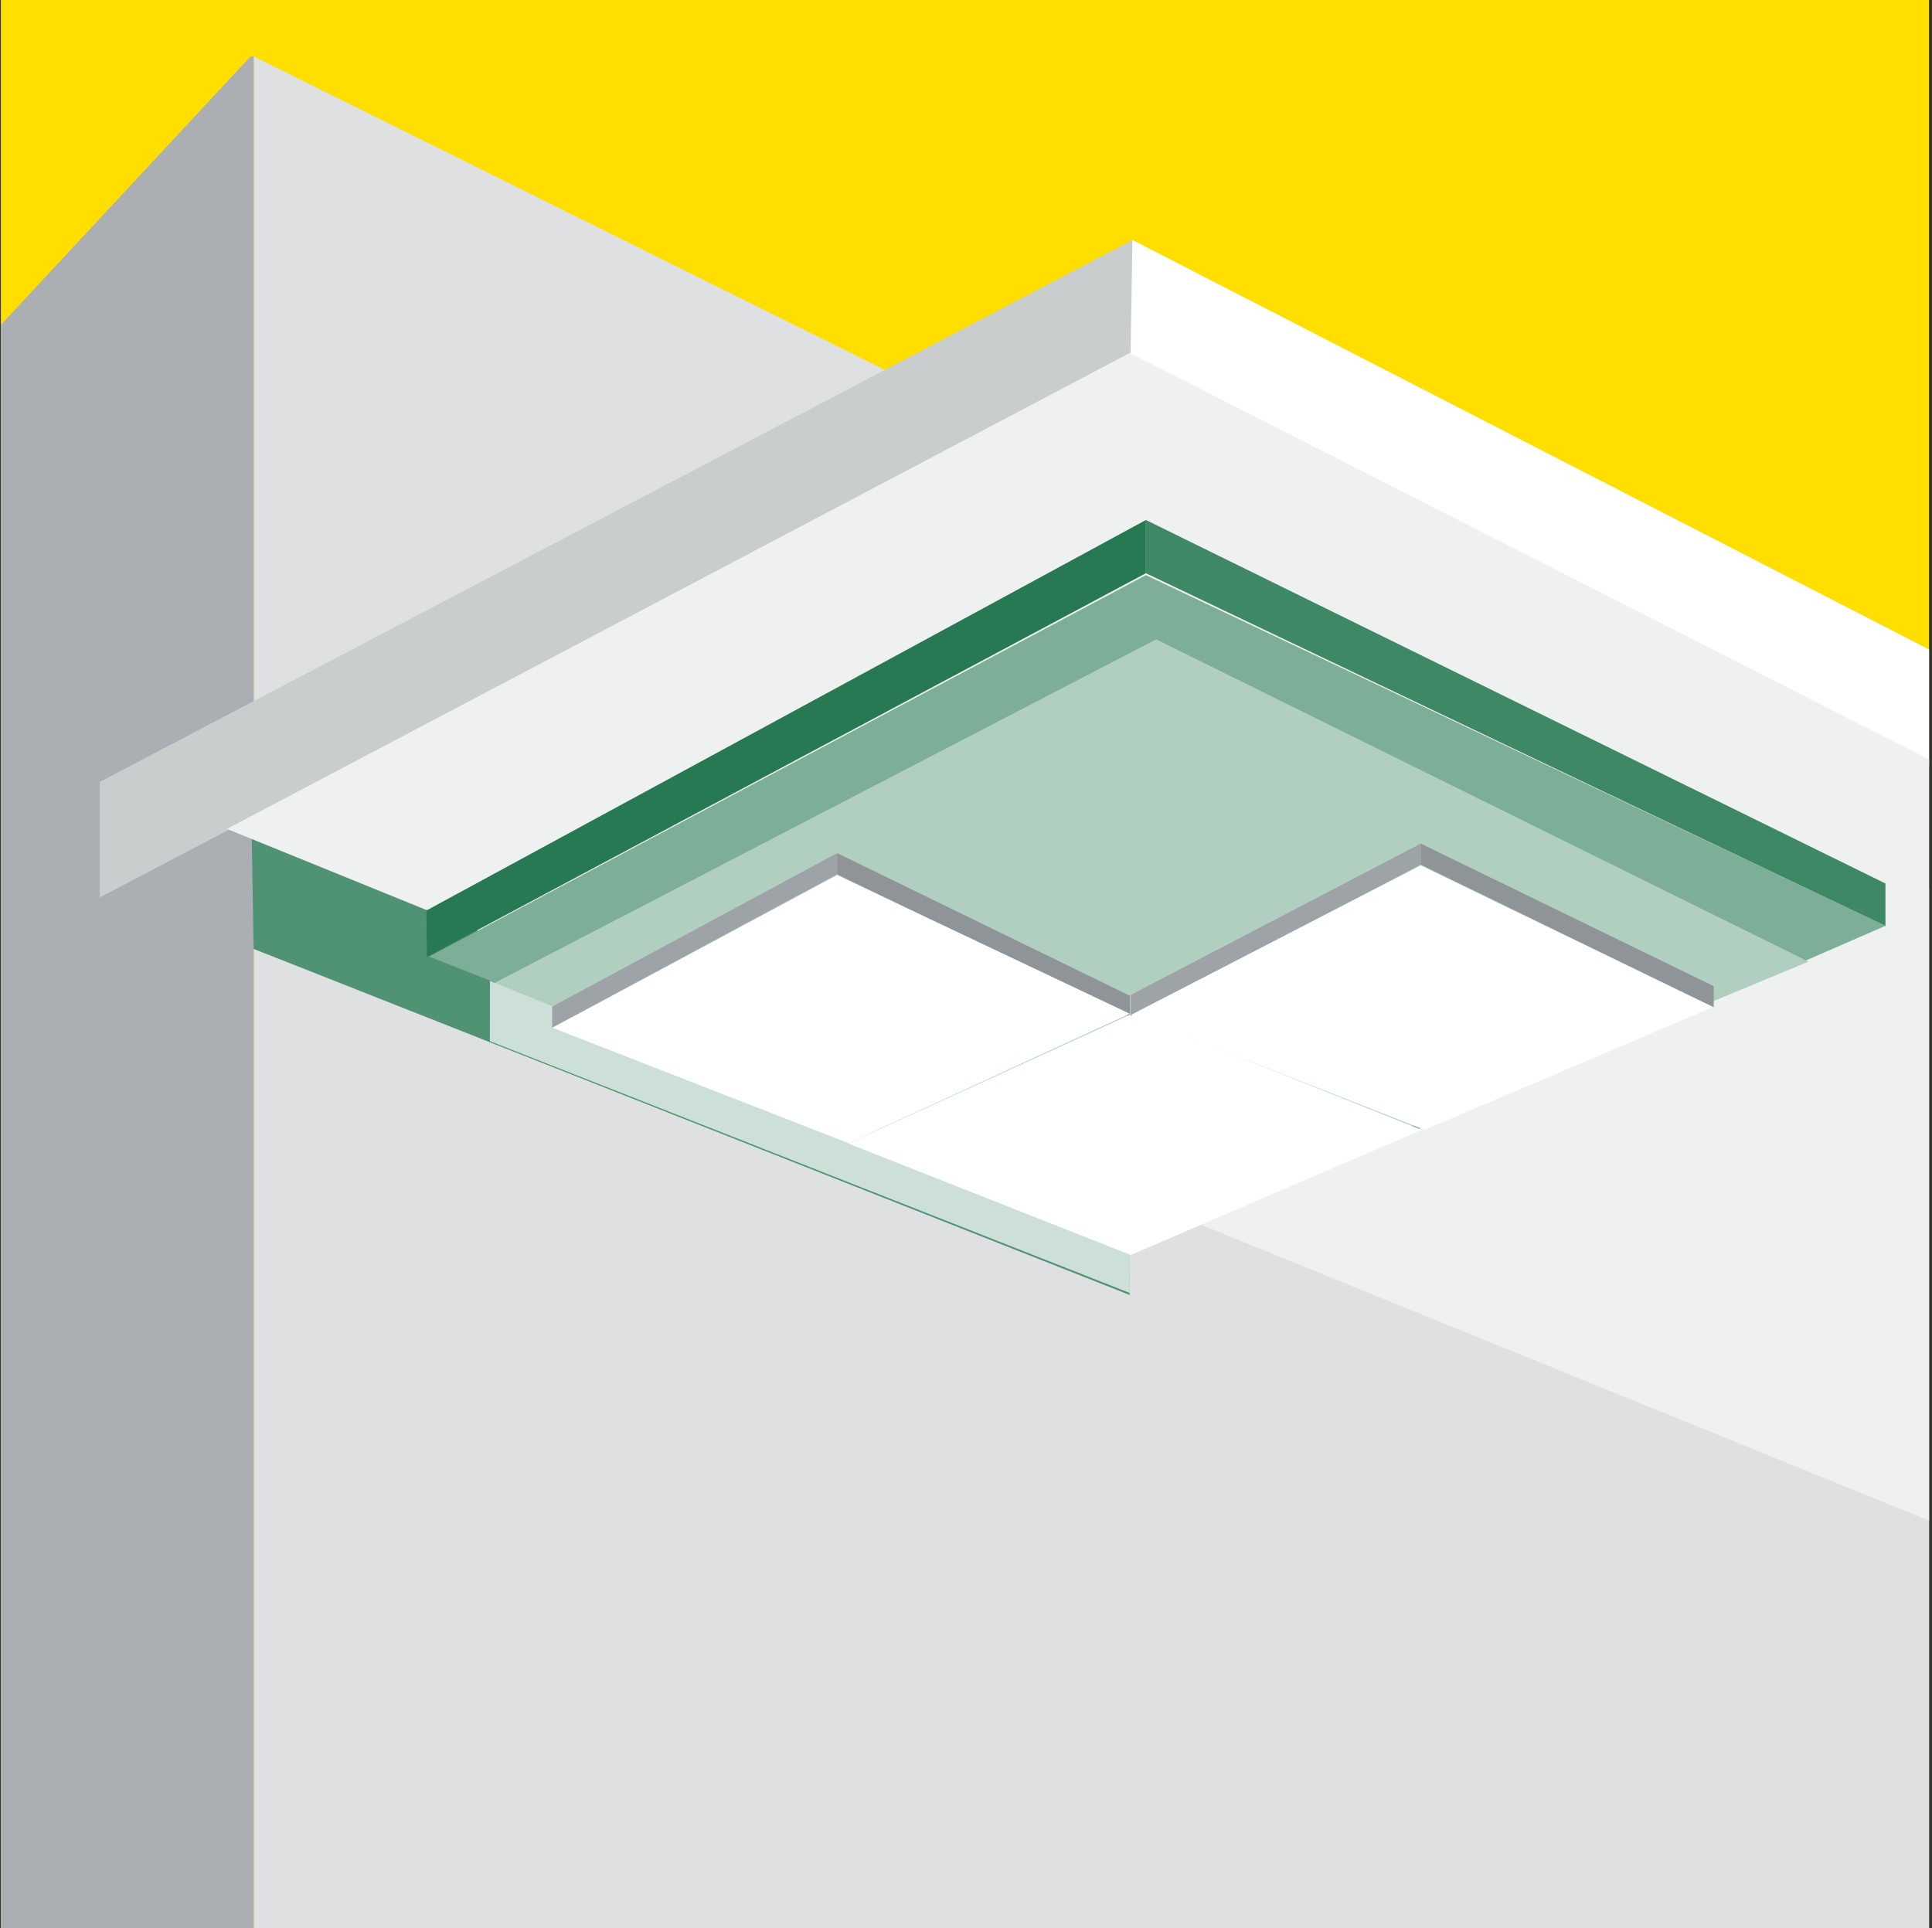
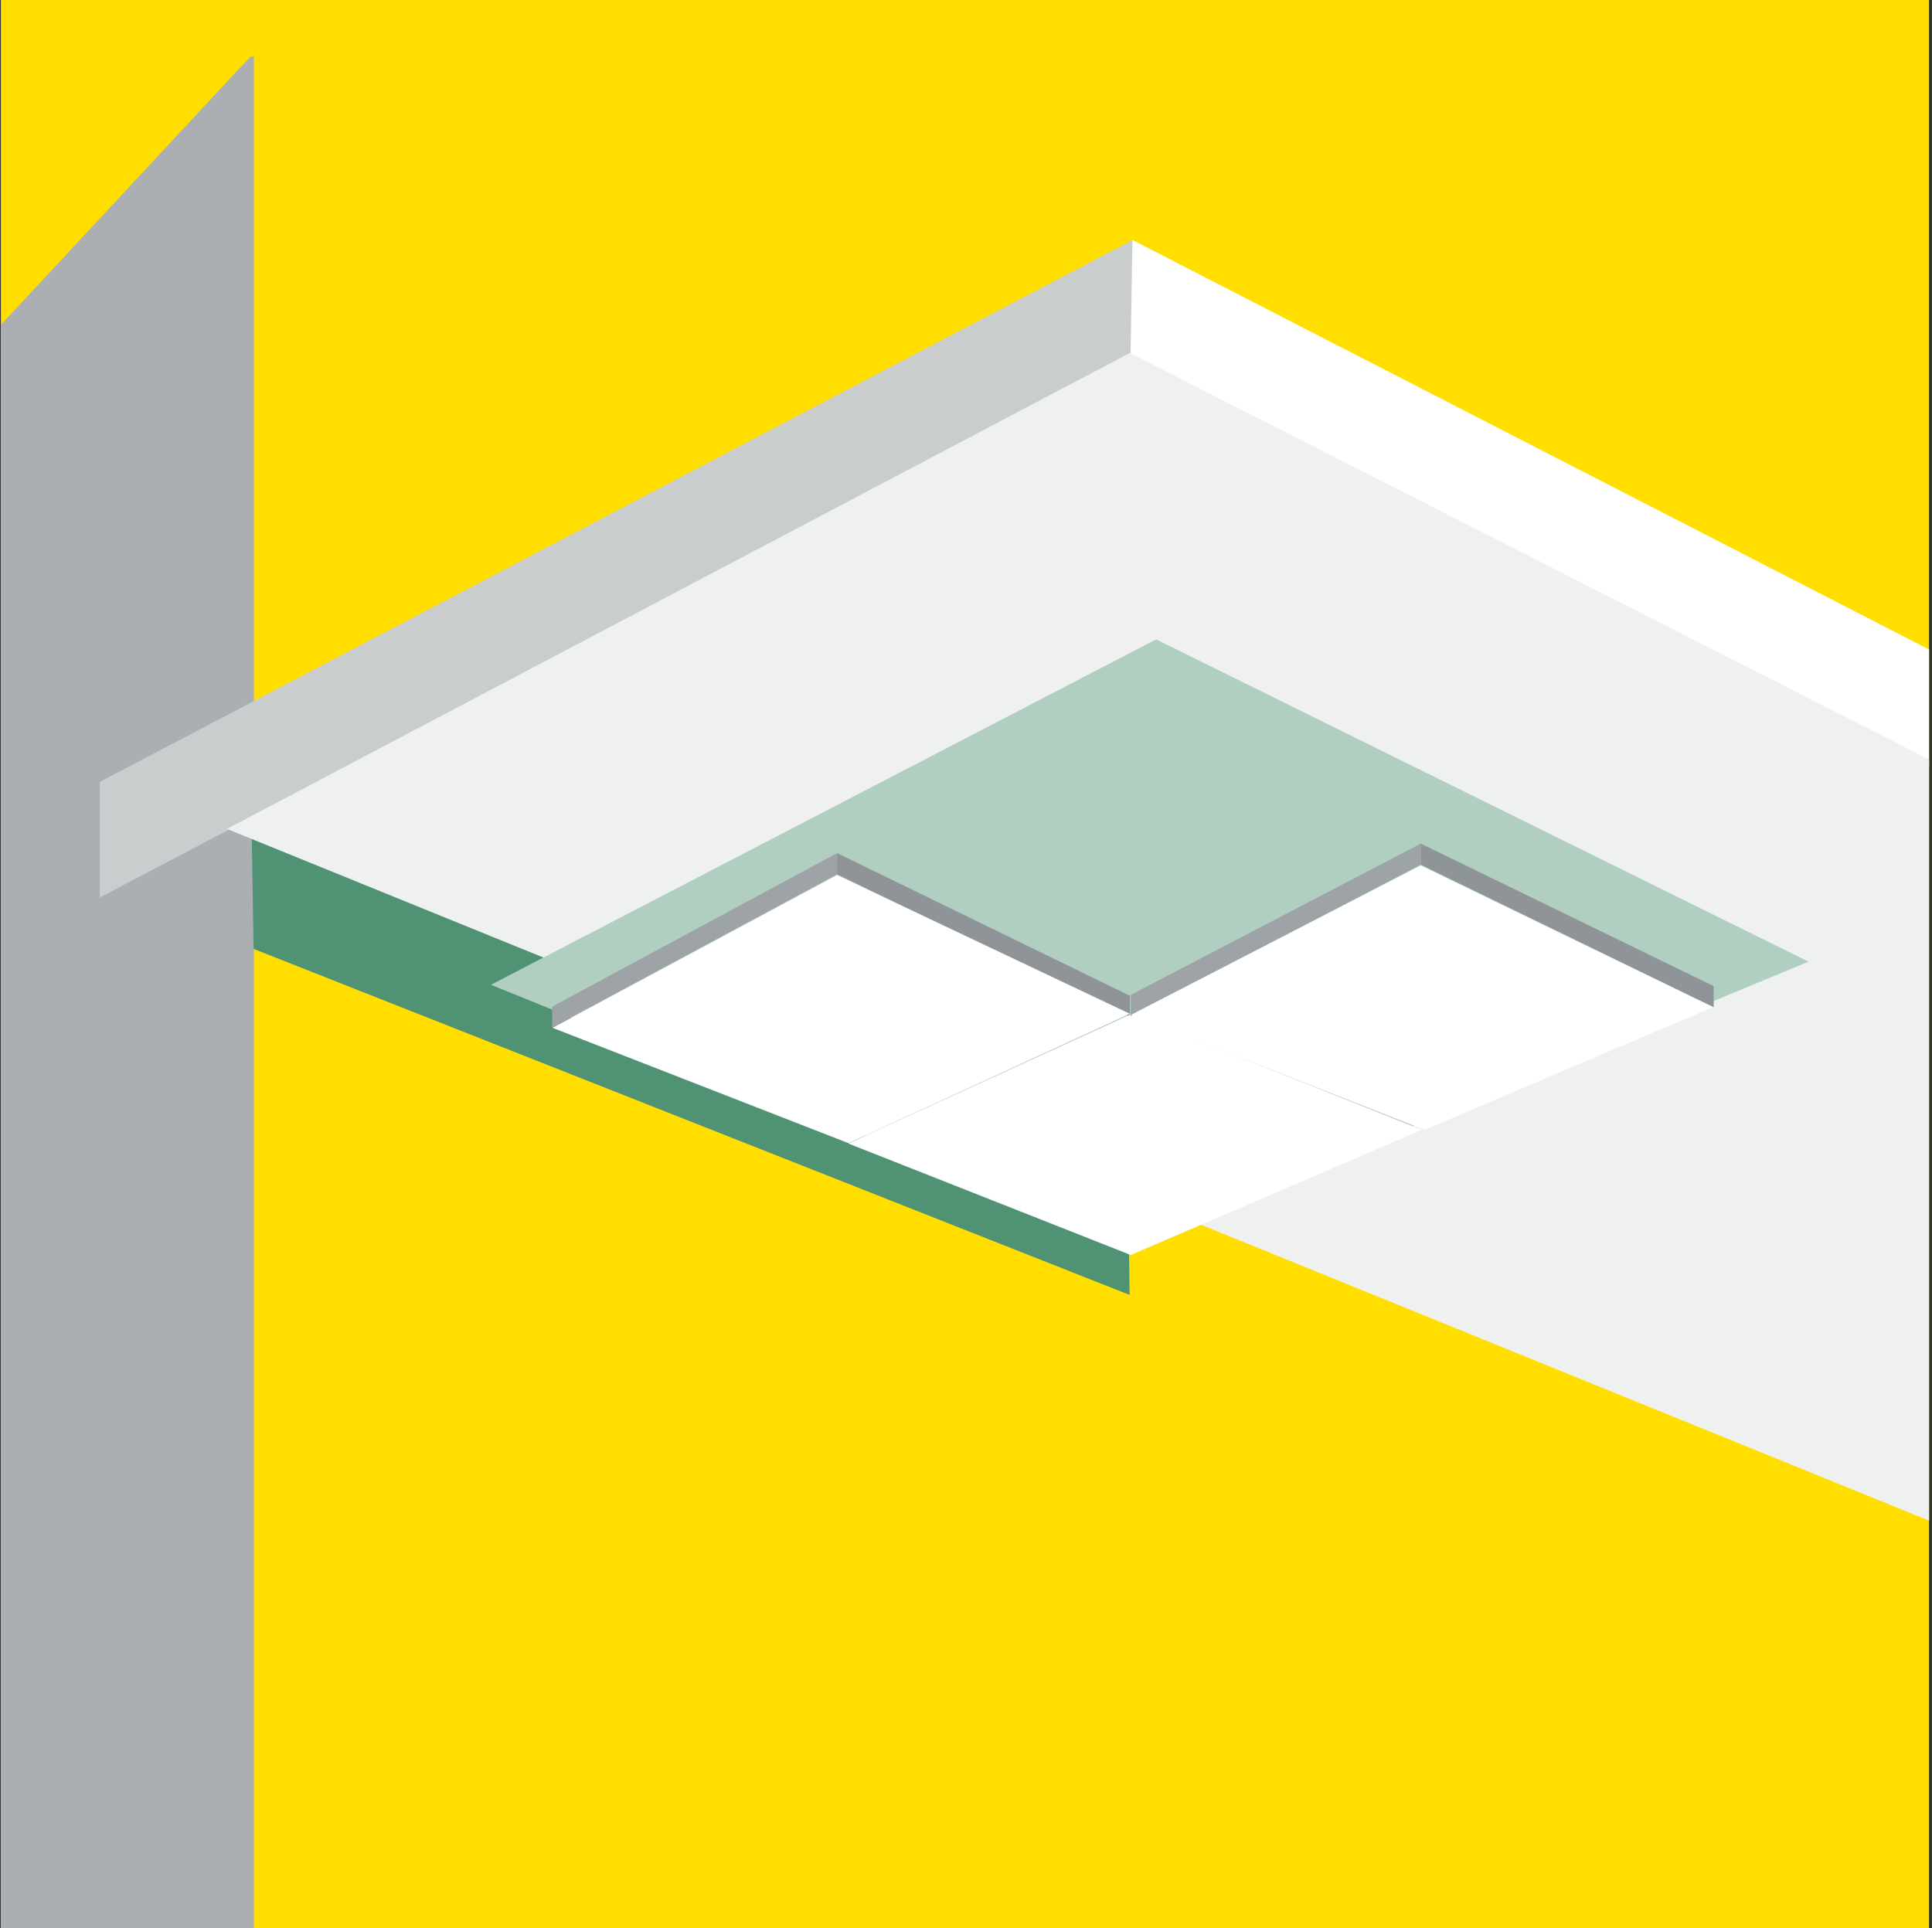
<svg xmlns="http://www.w3.org/2000/svg" xmlns:xlink="http://www.w3.org/1999/xlink" version="1.1" id="Ebene_1" x="0px" y="0px" width="177.09px" height="176.74px" viewBox="0 0 177.09 176.74" enable-background="new 0 0 177.09 176.74" xml:space="preserve">
  <rect x="0" y="0" width="177.09" height="176.74" fill="#333333" stroke="none" />
  <g>
    <path fill="#FFDE00" d="M176.82,176.74H0.08V0h176.74V176.74z" />
    <g>
      <defs>
        <rect id="SVGID_1_" x="0.08" y="5.18" width="176.74" height="171.56" />
      </defs>
      <clipPath id="SVGID_2_">
        <use xlink:href="#SVGID_1_" overflow="visible" />
      </clipPath>
      <g clip-path="url(#SVGID_2_)">
        <g>
          <polygon fill="#ABAFB3" points="23.274,4.841 -0.029,29.896 -0.029,200.437 23.274,184.136     " />
-           <polygon fill="#DFE0E2" points="188.091,87.065 23.274,5.18 23.274,206.772 194.006,240.299     " />
          <polygon fill="#509274" points="103.337,102.863 23.043,74.789 23.247,86.984 103.541,118.702     " />
          <polygon fill="#CACDCE" points="103.8,21.998 9.148,71.676 9.148,82.266 103.8,32.589     " />
          <polygon fill="#FFFFFF" points="103.8,21.998 187.601,65.081 188.2,76.025 103.623,32.942     " />
          <polygon fill="#EFF0F0" points="180.437,140.862 20.799,75.985 103.555,32.357 240.732,102.129     " />
-           <polygon fill="#277953" points="105.036,47.666 39.085,83.463 39.125,87.731 105.036,52.547     " />
-           <polygon fill="#3F8866" points="105.036,47.666 172.824,80.988 172.824,84.89 105.036,52.547     " />
-           <polygon fill="#7DAF98" points="105.92,113.998 39.343,87.69 105.036,52.723 172.837,84.862     " />
          <polygon fill="#B1CFC1" points="103.555,113.998 45,90.274 105.975,58.61 165.768,88.152     " />
-           <polygon fill="#CDE0D7" points="103.486,113.631 44.917,89.921 44.904,95.44 103.555,118.525     " />
          <polygon fill="#9EA3A7" points="76.731,78.201 50.614,92.272 50.614,94.202 76.731,80.145     " />
          <polygon fill="#8E9498" points="76.731,78.201 103.568,91.28 103.568,93.211 76.731,80.145     " />
          <polygon fill="#FFFFFF" points="77.778,104.794 50.641,94.216 76.731,80.213 103.555,92.926     " />
          <polygon fill="#FFFFFF" points="103.649,115.044 77.75,104.821 103.718,92.952 130.311,103.57     " />
          <polygon fill="#9EA3A7" points="130.229,77.33 103.649,91.198 103.649,93.143 130.229,79.26     " />
          <polygon fill="#8E9498" points="130.229,77.33 157.08,90.396 157.08,92.34 130.229,79.26     " />
          <polygon fill="#FFFFFF" points="130.583,103.57 103.69,93.019 130.229,79.33 157.024,92.313     " />
        </g>
      </g>
    </g>
  </g>
</svg>